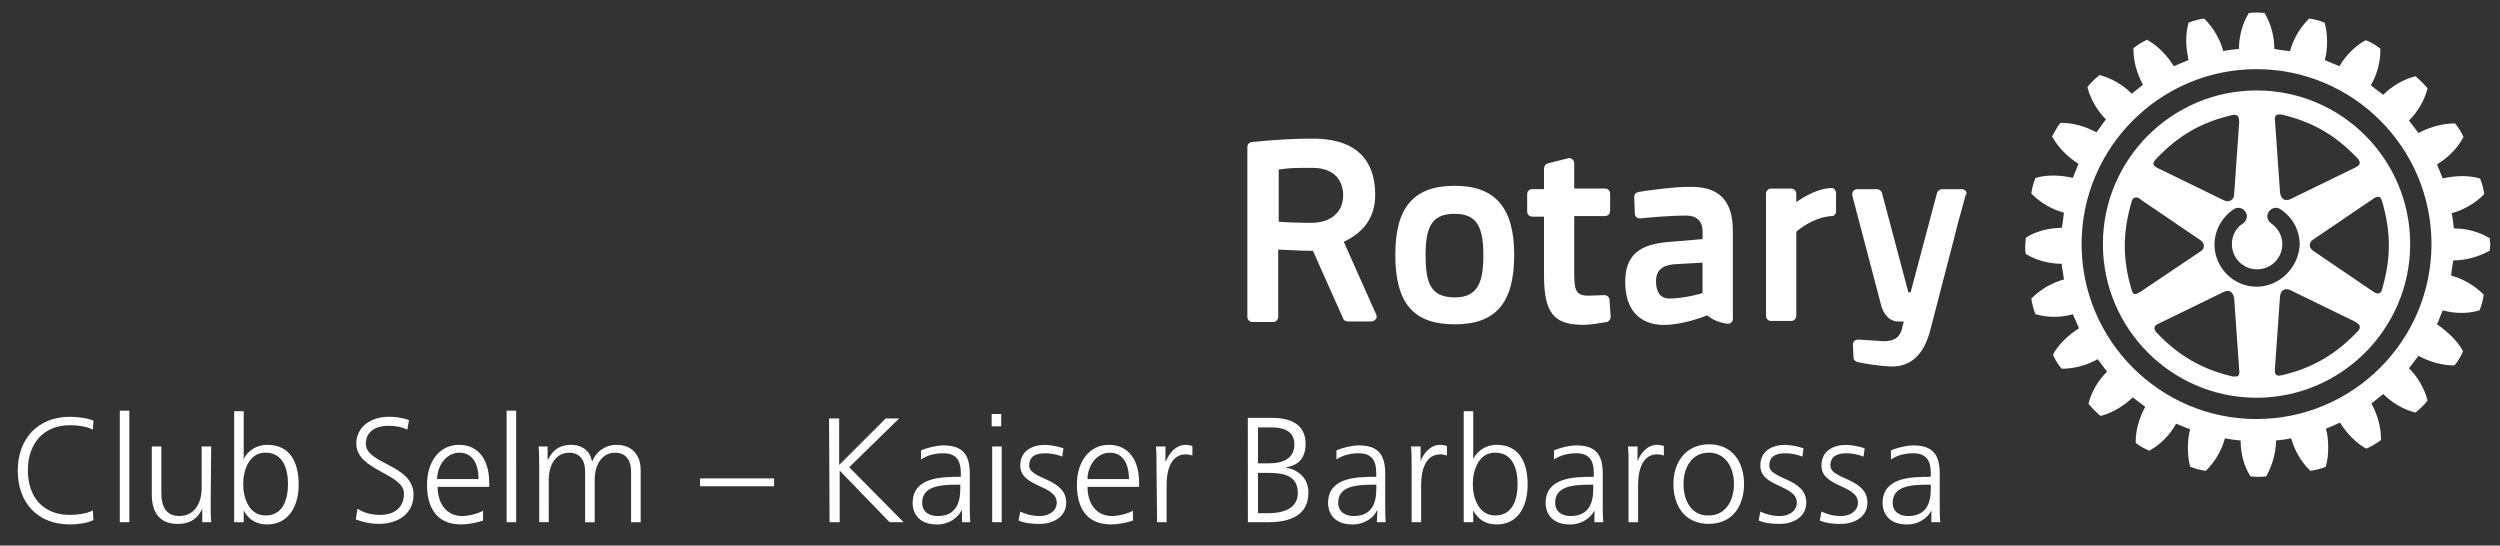
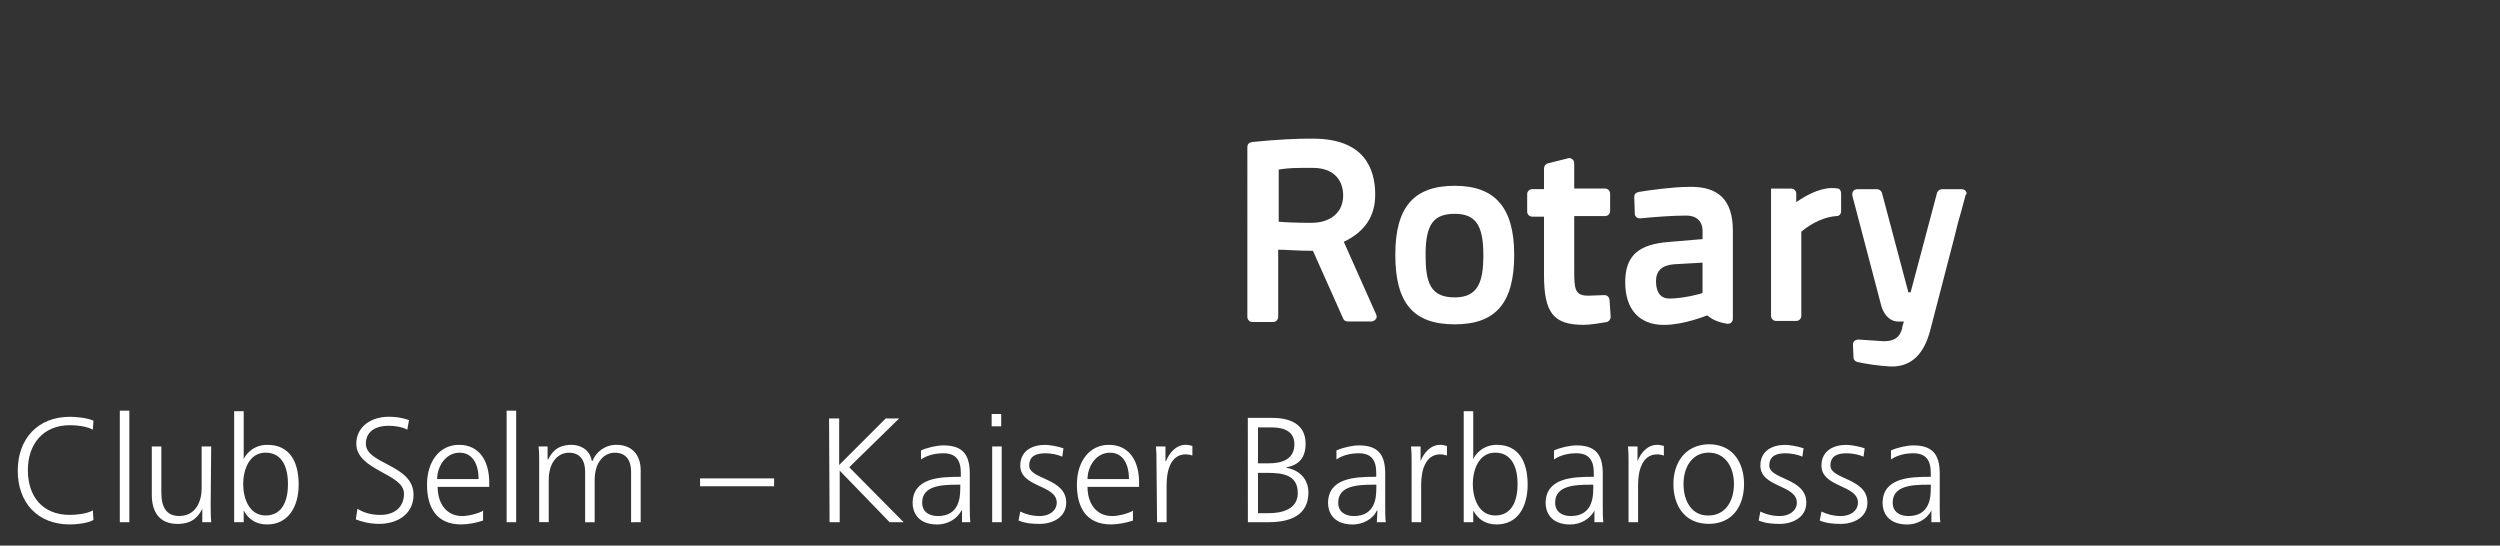
<svg xmlns="http://www.w3.org/2000/svg" xmlns:xlink="http://www.w3.org/1999/xlink" id="Ebene_1" x="0px" y="0px" viewBox="0 0 435.28 95" xml:space="preserve">
  <rect x="0" y="0" width="435.28" height="95" fill="#333333" stroke="none" />
  <g>
    <g>
      <g>
        <defs>
          <rect id="SVGID_1_" x="217.27" y="2.09" width="216.33" height="81.22" />
        </defs>
        <clipPath id="SVGID_00000056414858582896234190000007384430529735535283_">
          <use xlink:href="#SVGID_1_" />
        </clipPath>
-         <path clip-path="url(#SVGID_00000056414858582896234190000007384430529735535283_)" fill="#FFFFFF" d="M280.24,52.26l0.2,2.93    c0,0.39-0.29,0.78-0.68,0.88c-1.17,0.2-2.93,0.49-4,0.49c-5.27,0-6.93-2.05-6.93-8.69V37.72h-2.05c-0.49,0-0.88-0.39-0.88-0.88    v-3.03c0-0.49,0.39-0.88,0.88-0.88h2.05v-3.61c0-0.39,0.29-0.78,0.68-0.88l3.51-0.88c0.29-0.1,0.49,0,0.78,0.2    c0.2,0.2,0.29,0.39,0.29,0.68v4.39h5.37c0.49,0,0.88,0.39,0.88,0.88v3.03c0,0.49-0.39,0.88-0.88,0.88h-5.37v9.47    c0,3.22,0.1,4.39,2.44,4.39c0.88,0,2.15-0.1,2.83-0.1C279.85,51.39,280.24,51.78,280.24,52.26 M263.64,44.36    c0,8.4-3.22,12.11-10.35,12.11c-7.22,0-10.35-3.71-10.35-12.11c0-8.3,3.22-12.01,10.35-12.01    C260.32,32.35,263.64,36.16,263.64,44.36 M258.27,44.36c0-5.17-1.37-7.13-4.98-7.13c-3.71,0-5.08,1.85-5.08,7.13    c0,4.78,0.78,7.42,5.08,7.42C257.39,51.78,258.27,49.04,258.27,44.36 M342.23,33.23c-0.2-0.2-0.39-0.29-0.68-0.29h-3.42    c-0.39,0-0.78,0.29-0.88,0.68l-4.59,17.28h-0.39l-4.59-17.28c-0.1-0.39-0.49-0.68-0.88-0.68h-3.42c-0.29,0-0.49,0.1-0.68,0.29    c-0.2,0.2-0.2,0.49-0.2,0.78l5.08,19.33c0.29,0.98,1.17,2.64,2.93,2.64h0.98c-0.1,0.29-0.2,0.68-0.29,0.98v0.2    c-0.29,0.88-0.68,2.25-3.22,2.25l-4.39-0.29c-0.29,0-0.49,0.1-0.68,0.2c-0.2,0.2-0.29,0.39-0.29,0.68l0.1,2.25    c0,0.39,0.29,0.68,0.68,0.78c1.27,0.29,3.71,0.68,5.76,0.78c0.1,0,0.2,0,0.29,0c3.32,0,5.56-2.15,6.64-6.35    c1.27-4.88,2.93-11.23,4.1-15.81c0.49-2.05,0.98-3.9,1.37-5.17l0.68-2.54C342.52,33.72,342.42,33.52,342.23,33.23 M239.63,54.8    c0.1,0.29,0.1,0.59-0.1,0.78c-0.2,0.2-0.39,0.39-0.78,0.39h-4.1c-0.39,0-0.68-0.2-0.78-0.49l-5.27-11.81    c-2.64,0-4.88-0.2-6.05-0.2v11.71c0,0.49-0.39,0.88-0.88,0.88h-3.61c-0.49,0-0.88-0.39-0.88-0.88V25.61    c0-0.49,0.29-0.78,0.78-0.88c4.69-0.49,8.4-0.59,9.86-0.59c0.49,0,0.78,0,0.78,0c8.98,0,10.84,5.27,10.84,9.76    c0,3.71-1.76,6.44-5.47,8.2L239.63,54.8z M228.59,29.23h-1.95c-2.15,0-3.42,0.2-4,0.29v9.08c1.07,0.1,3.03,0.2,5.66,0.2    c3.42,0,5.56-1.85,5.56-4.78C233.87,31.67,232.5,29.23,228.59,29.23 M301.71,40.16v15.33c0,0.29-0.1,0.49-0.29,0.68    c-0.2,0.2-0.49,0.2-0.68,0.2c-1.76-0.29-2.64-0.78-3.51-1.46c0,0-4,1.66-7.52,1.66c-4.3,0-6.74-2.73-6.74-7.42    c0-4.59,2.25-6.64,7.71-7.03l5.76-0.49v-1.37c0-1.76-1.07-2.73-2.83-2.73c-2.54,0-6.05,0.29-8,0.49c-0.2,0-0.49,0-0.68-0.2    c-0.2-0.2-0.29-0.39-0.29-0.59l-0.1-2.93c0-0.49,0.29-0.78,0.78-0.88c1.76-0.29,5.95-0.88,8.59-0.88    C299.27,32.35,301.71,34.89,301.71,40.16 M291.36,46.02c-2.05,0.2-3.03,1.17-3.03,2.93c0,1.17,0.29,3.03,2.34,3.03    c2.44,0,5.76-0.88,5.76-0.98v-5.27L291.36,46.02z M318.8,32.74c-2.34,0.1-4.59,1.46-6.05,2.44v-1.46c0-0.49-0.39-0.88-0.88-0.88    h-3.51c-0.49,0-0.88,0.39-0.88,0.88V55c0,0.49,0.39,0.88,0.88,0.88h3.51c0.49,0,0.88-0.39,0.88-0.88V40.35    c0.78-0.68,3.22-2.54,6.15-2.73c0.49,0,0.78-0.39,0.78-0.88v-3.12c0-0.2-0.1-0.49-0.29-0.68S319.09,32.74,318.8,32.74" />
+         <path clip-path="url(#SVGID_00000056414858582896234190000007384430529735535283_)" fill="#FFFFFF" d="M280.24,52.26l0.2,2.93    c0,0.39-0.29,0.78-0.68,0.88c-1.17,0.2-2.93,0.49-4,0.49c-5.27,0-6.93-2.05-6.93-8.69V37.72h-2.05c-0.49,0-0.88-0.39-0.88-0.88    v-3.03c0-0.49,0.39-0.88,0.88-0.88h2.05v-3.61c0-0.39,0.29-0.78,0.68-0.88l3.51-0.88c0.29-0.1,0.49,0,0.78,0.2    c0.2,0.2,0.29,0.39,0.29,0.68v4.39h5.37c0.49,0,0.88,0.39,0.88,0.88v3.03c0,0.49-0.39,0.88-0.88,0.88h-5.37v9.47    c0,3.22,0.1,4.39,2.44,4.39c0.88,0,2.15-0.1,2.83-0.1C279.85,51.39,280.24,51.78,280.24,52.26 M263.64,44.36    c0,8.4-3.22,12.11-10.35,12.11c-7.22,0-10.35-3.71-10.35-12.11c0-8.3,3.22-12.01,10.35-12.01    C260.32,32.35,263.64,36.16,263.64,44.36 M258.27,44.36c0-5.17-1.37-7.13-4.98-7.13c-3.71,0-5.08,1.85-5.08,7.13    c0,4.78,0.78,7.42,5.08,7.42C257.39,51.78,258.27,49.04,258.27,44.36 M342.23,33.23c-0.2-0.2-0.39-0.29-0.68-0.29h-3.42    c-0.39,0-0.78,0.29-0.88,0.68l-4.59,17.28h-0.39l-4.59-17.28c-0.1-0.39-0.49-0.68-0.88-0.68h-3.42c-0.29,0-0.49,0.1-0.68,0.29    c-0.2,0.2-0.2,0.49-0.2,0.78l5.08,19.33c0.29,0.98,1.17,2.64,2.93,2.64h0.98c-0.1,0.29-0.2,0.68-0.29,0.98v0.2    c-0.29,0.88-0.68,2.25-3.22,2.25l-4.39-0.29c-0.29,0-0.49,0.1-0.68,0.2c-0.2,0.2-0.29,0.39-0.29,0.68l0.1,2.25    c0,0.39,0.29,0.68,0.68,0.78c1.27,0.29,3.71,0.68,5.76,0.78c0.1,0,0.2,0,0.29,0c3.32,0,5.56-2.15,6.64-6.35    c1.27-4.88,2.93-11.23,4.1-15.81c0.49-2.05,0.98-3.9,1.37-5.17l0.68-2.54C342.52,33.72,342.42,33.52,342.23,33.23 M239.63,54.8    c0.1,0.29,0.1,0.59-0.1,0.78c-0.2,0.2-0.39,0.39-0.78,0.39h-4.1c-0.39,0-0.68-0.2-0.78-0.49l-5.27-11.81    c-2.64,0-4.88-0.2-6.05-0.2v11.71c0,0.49-0.39,0.88-0.88,0.88h-3.61c-0.49,0-0.88-0.39-0.88-0.88V25.61    c0-0.49,0.29-0.78,0.78-0.88c4.69-0.49,8.4-0.59,9.86-0.59c0.49,0,0.78,0,0.78,0c8.98,0,10.84,5.27,10.84,9.76    c0,3.71-1.76,6.44-5.47,8.2L239.63,54.8z M228.59,29.23h-1.95c-2.15,0-3.42,0.2-4,0.29v9.08c1.07,0.1,3.03,0.2,5.66,0.2    c3.42,0,5.56-1.85,5.56-4.78C233.87,31.67,232.5,29.23,228.59,29.23 M301.71,40.16v15.33c0,0.29-0.1,0.49-0.29,0.68    c-0.2,0.2-0.49,0.2-0.68,0.2c-1.76-0.29-2.64-0.78-3.51-1.46c0,0-4,1.66-7.52,1.66c-4.3,0-6.74-2.73-6.74-7.42    c0-4.59,2.25-6.64,7.71-7.03l5.76-0.49v-1.37c0-1.76-1.07-2.73-2.83-2.73c-2.54,0-6.05,0.29-8,0.49c-0.2,0-0.49,0-0.68-0.2    c-0.2-0.2-0.29-0.39-0.29-0.59l-0.1-2.93c0-0.49,0.29-0.78,0.78-0.88c1.76-0.29,5.95-0.88,8.59-0.88    C299.27,32.35,301.71,34.89,301.71,40.16 M291.36,46.02c-2.05,0.2-3.03,1.17-3.03,2.93c0,1.17,0.29,3.03,2.34,3.03    c2.44,0,5.76-0.88,5.76-0.98v-5.27L291.36,46.02z M318.8,32.74c-2.34,0.1-4.59,1.46-6.05,2.44v-1.46c0-0.49-0.39-0.88-0.88-0.88    h-3.51V55c0,0.49,0.39,0.88,0.88,0.88h3.51c0.49,0,0.88-0.39,0.88-0.88V40.35    c0.78-0.68,3.22-2.54,6.15-2.73c0.49,0,0.78-0.39,0.78-0.88v-3.12c0-0.2-0.1-0.49-0.29-0.68S319.09,32.74,318.8,32.74" />
      </g>
    </g>
    <g>
      <g>
        <defs>
-           <rect id="SVGID_00000157267052476761886910000018080415043550156692_" x="217.27" y="2.09" width="216.33" height="81.22" />
-         </defs>
+           </defs>
        <clipPath id="SVGID_00000116946821147503927550000006276552729974337432_">
          <use xlink:href="#SVGID_00000157267052476761886910000018080415043550156692_" />
        </clipPath>
        <path clip-path="url(#SVGID_00000116946821147503927550000006276552729974337432_)" fill="#FFFFFF" d="M433.5,41.53v-0.1h-0.1    c-1.76-1.07-4-1.66-6.15-1.66c0-0.29-0.29-2.34-0.39-2.64c2.15-0.59,4.1-1.76,5.56-3.22l0.1-0.1v-0.1    c-0.1-0.78-0.39-1.85-0.68-2.54v-0.1h-0.1c-1.95-0.59-4.3-0.49-6.44,0c-0.1-0.29-0.88-2.15-0.98-2.44    c1.85-1.17,3.51-2.73,4.49-4.59l0.1-0.1v-0.1c-0.29-0.68-0.88-1.66-1.37-2.25l-0.1-0.1h-0.1c-1.95,0-4.2,0.59-6.25,1.66    c-0.2-0.2-1.46-1.95-1.66-2.15c1.56-1.56,2.73-3.61,3.22-5.56v-0.1l-0.1-0.1c-0.49-0.59-1.27-1.37-1.85-1.85l-0.1-0.1h-0.1    c-1.95,0.49-4,1.66-5.56,3.22c-0.2-0.2-1.95-1.46-2.15-1.66c1.07-1.85,1.66-4,1.66-6.05c0-0.1,0-0.29,0-0.29l-0.1-0.1    c-0.59-0.49-1.56-1.07-2.34-1.37h-0.1h-0.1c-1.76,0.98-3.42,2.64-4.49,4.49c-0.29-0.1-2.34-0.98-2.54-1.07    c0.29-1.07,0.39-2.15,0.39-3.22s-0.1-2.15-0.39-3.12v-0.1l-0.1-0.1c-0.68-0.29-1.76-0.59-2.54-0.68h-0.1l-0.1,0.1    c-1.46,1.46-2.64,3.42-3.22,5.56c-0.29,0-2.44-0.29-2.73-0.39c0-2.15-0.59-4.39-1.66-6.15v-0.1h-0.1c-0.78-0.1-1.95-0.1-2.64,0    h-0.1v0.1c-1.07,1.76-1.66,4-1.66,6.15c-0.29,0-2.44,0.29-2.73,0.39c-0.59-2.15-1.76-4.1-3.22-5.56l-0.1-0.1h-0.1    c-0.78,0.1-1.85,0.39-2.54,0.68h-0.1v0.1c-0.29,0.98-0.39,2.05-0.39,3.22c0,1.07,0.2,2.15,0.39,3.22    c-0.29,0.1-2.34,0.98-2.54,1.07c-1.17-1.85-2.73-3.51-4.49-4.49l-0.1-0.1h-0.1c-0.68,0.29-1.66,0.88-2.25,1.37l-0.1,0.1v0.29    c0,1.95,0.59,4.1,1.66,6.05c-0.2,0.2-1.76,1.37-1.95,1.56c-1.56-1.56-3.61-2.73-5.56-3.22h-0.1l-0.1,0.1    c-0.59,0.49-1.46,1.27-1.85,1.85l-0.1,0.1v0.1c0.49,1.95,1.66,4,3.22,5.56c-0.2,0.2-1.46,1.95-1.66,2.25    c-1.95-1.07-4.1-1.66-6.15-1.66h-0.1l-0.1,0.1c-0.49,0.59-0.98,1.56-1.37,2.25v0.1l0.1,0.1c0.98,1.76,2.64,3.42,4.49,4.59    c-0.1,0.29-0.88,2.15-0.98,2.44c-2.15-0.49-4.49-0.59-6.44,0h-0.1v0.1c-0.29,0.68-0.59,1.76-0.68,2.54v0.1l0.1,0.1    c1.46,1.46,3.42,2.64,5.56,3.22c0,0.29-0.29,2.44-0.39,2.64c-2.15,0-4.49,0.59-6.15,1.66l-0.1,0.1v0.1c0,0.39-0.1,0.88-0.1,1.37    s0,0.98,0.1,1.27v0.1h0.1c1.76,1.07,4,1.66,6.15,1.66c0,0.29,0.39,2.44,0.39,2.73c-2.15,0.59-4.1,1.76-5.56,3.22l-0.1,0.1v0.1    c0.1,0.78,0.39,1.85,0.68,2.54v0.1h0.1c1.95,0.59,4.3,0.59,6.44,0c0.1,0.29,0.98,2.15,1.07,2.44c-1.85,1.17-3.51,2.73-4.49,4.49    v0.1v0.1c0.29,0.68,0.88,1.66,1.37,2.25l0.1,0.1h0.1c2.05,0,4.3-0.59,6.15-1.66c0.2,0.2,1.46,1.95,1.66,2.15    c-1.56,1.56-2.73,3.51-3.22,5.56v0.1l0.1,0.1c0.49,0.59,1.27,1.37,1.85,1.85l0.1,0.1h0.1c1.95-0.49,3.9-1.66,5.56-3.22    c0.2,0.2,1.95,1.46,2.15,1.66c-1.07,1.95-1.66,4.1-1.66,6.05v0.2l0.1,0.1c0.59,0.49,1.56,0.98,2.25,1.27h0.1l0.1-0.1    c1.76-0.98,3.42-2.64,4.49-4.59c0.29,0.1,2.15,0.88,2.44,0.98c-0.29,1.07-0.39,2.15-0.39,3.22c0,1.17,0.1,2.25,0.39,3.22v0.1h0.1    c0.68,0.29,1.76,0.59,2.54,0.68h0.1l0.1-0.1c1.46-1.46,2.64-3.42,3.22-5.56c0.29,0.1,2.44,0.39,2.73,0.39    c0,2.25,0.59,4.49,1.66,6.15v0.1h0.1c0.78,0.1,1.85,0.1,2.64,0h0.1v-0.1c0.98-1.76,1.66-4,1.66-6.15c0.29,0,2.34-0.29,2.64-0.39    c0.59,2.15,1.76,4.1,3.22,5.56l0.1,0.1h0.1c0.78-0.1,1.85-0.39,2.54-0.68l0.1-0.1v-0.1c0.29-0.98,0.39-2.05,0.39-3.22    c0-1.07-0.1-2.15-0.39-3.22c0.29-0.1,2.25-0.98,2.44-1.07c1.17,1.85,2.73,3.51,4.49,4.49h0.1h0.1c0.68-0.29,1.66-0.88,2.34-1.37    l0.1-0.1c0,0,0-0.2,0-0.29c0-1.95-0.59-4.1-1.66-6.05c0.2-0.2,1.85-1.46,2.05-1.66c1.56,1.56,3.61,2.73,5.56,3.22h0.1l0.1-0.1    c0.59-0.49,1.46-1.27,1.85-1.85l0.1-0.1v-0.1c-0.49-1.95-1.66-4-3.22-5.56c0.2-0.2,1.46-1.95,1.66-2.15    c1.95,1.07,4.2,1.66,6.15,1.66h0.1l0.1-0.1c0.49-0.59,1.07-1.56,1.37-2.25v-0.1v-0.1c-0.98-1.76-2.64-3.32-4.49-4.59    c0.1-0.29,0.88-2.15,0.98-2.44c2.15,0.59,4.49,0.59,6.35,0h0.1v-0.1c0.29-0.68,0.59-1.76,0.68-2.54v-0.1l-0.1-0.1    c-1.46-1.46-3.42-2.64-5.56-3.22c0-0.29,0.29-2.34,0.39-2.64c2.25,0,4.49-0.68,6.25-1.66l0.1-0.1v-0.1c0-0.39,0.1-0.88,0.1-1.27    C433.5,42.31,433.5,41.82,433.5,41.53 M392.89,72.96c-16.79,0-30.46-13.67-30.46-30.46s13.67-30.46,30.46-30.46    s30.46,13.67,30.46,30.46S409.68,72.96,392.89,72.96" />
      </g>
    </g>
  </g>
  <g>
    <g>
      <g>
        <defs>
-           <rect id="SVGID_00000162326698786710021510000017344214887609835176_" x="212.29" y="-2.01" width="225.8" height="88.25" />
-         </defs>
+           </defs>
        <clipPath id="SVGID_00000067226506841442523000000018252524161781405623_">
          <use xlink:href="#SVGID_00000162326698786710021510000017344214887609835176_" />
        </clipPath>
-         <path clip-path="url(#SVGID_00000067226506841442523000000018252524161781405623_)" fill="#FFFFFF" d="M392.89,15.75    c-14.74,0-26.75,12.01-26.75,26.75s12.01,26.75,26.75,26.75s26.75-12.01,26.75-26.75S407.73,15.75,392.89,15.75 M396.31,20.05    c0.29-0.2,0.59-0.1,0.98-0.1c5.37,1.27,9.37,3.61,13.18,7.61c0.29,0.29,0.39,0.59,0.39,0.78v0.1c-0.1,0.39-0.49,0.59-0.88,0.78    l-11.23,5.47c-0.49,0.2-0.88,0.2-1.17,0c-0.29-0.2-0.49-0.59-0.59-1.07l-0.88-12.5C396.01,20.64,396.11,20.24,396.31,20.05     M375.42,27.66L375.42,27.66c3.9-4.1,7.81-6.35,13.18-7.61c0.29-0.1,0.68-0.1,0.98,0.1c0.2,0.2,0.29,0.59,0.29,1.17l-0.88,12.5    c0,0.49-0.2,0.88-0.59,1.07c-0.29,0.2-0.78,0.2-1.17,0l-11.42-5.56c-0.39-0.2-0.78-0.39-0.88-0.78    C374.93,28.35,375.03,28.05,375.42,27.66 M372.68,50.8c-0.49,0.29-0.88,0.49-1.07,0.39c-0.29-0.1-0.39-0.49-0.49-0.78    c-1.56-5.27-1.56-9.86,0-15.23c0.1-0.49,0.29-0.68,0.59-0.78c0.39-0.1,0.78,0.1,1.07,0.39l10.35,7.03    c0.39,0.29,0.59,0.59,0.59,0.98c0,0.39-0.2,0.78-0.59,0.98L372.68,50.8z M389.67,65.44c-0.29,0.2-0.59,0.1-0.98,0.1    c-5.37-1.27-9.37-3.61-13.18-7.61c-0.29-0.29-0.39-0.59-0.39-0.78v-0.1c0-0.39,0.49-0.59,0.88-0.78l11.23-5.47    c0.49-0.2,0.88-0.2,1.17,0c0.29,0.2,0.49,0.59,0.59,1.07l0.88,12.5C389.96,64.96,389.86,65.35,389.67,65.44 M392.89,49.92    c-4,0-7.32-3.32-7.32-7.32c0-2.44,1.27-4.78,3.32-6.15c0.68-0.49,1.56-0.29,2.05,0.39c0.49,0.68,0.29,1.56-0.39,2.05    c-1.27,0.78-1.95,2.15-1.95,3.61c0,2.44,1.95,4.39,4.39,4.39s4.39-1.95,4.39-4.39c0-1.46-0.78-2.83-1.95-3.61    c-0.68-0.49-0.88-1.37-0.39-2.05c0.49-0.68,1.37-0.88,2.05-0.39c2.05,1.37,3.32,3.61,3.32,6.15    C400.21,46.6,396.89,49.92,392.89,49.92 M410.46,57.73c-3.81,4-7.81,6.35-13.18,7.61c-0.49,0.1-0.78,0.1-0.98-0.1    c-0.29-0.2-0.2-0.68-0.2-1.17l0.88-12.5c0.1-0.49,0.2-0.88,0.59-1.07c0.29-0.2,0.78-0.2,1.17,0l11.23,5.47    c0.49,0.29,0.78,0.49,0.88,0.78C410.95,57.24,410.66,57.54,410.46,57.73 M414.27,34.3c0.29,0.1,0.39,0.49,0.49,0.78    c1.56,5.37,1.56,9.86,0,15.23c-0.1,0.49-0.29,0.68-0.59,0.78c-0.39,0.1-0.78-0.2-1.07-0.39l-10.35-7.03    c-0.39-0.29-0.59-0.59-0.59-0.98c0-0.39,0.2-0.78,0.59-0.98l10.35-7.03C413.59,34.3,413.98,34.2,414.27,34.3" />
      </g>
    </g>
  </g>
  <g>
    <g>
      <path fill="#FFFFFF" d="M336.17,85.07c0,1.37-0.1,4.78-3.9,4.78c-1.46,0-2.73-0.68-2.73-2.34c0-2.93,3.32-3.12,6.15-3.12h0.49   V85.07L336.17,85.07z M336.27,90.92h1.56c-0.1-0.88-0.1-1.76-0.1-2.73v-5.76c0-3.42-1.37-4.88-4.59-4.88   c-1.17,0-2.83,0.39-3.9,0.88v1.56c1.17-0.78,2.54-1.07,3.9-1.07c2.15,0,3.03,1.17,3.03,3.42v0.68h-0.29c-3.42,0-8.1,0.2-8.1,4.59   c0,1.17,0.59,3.71,4.3,3.71c1.66,0,3.42-0.88,4.2-2.44l0,0V90.92z M316.84,90.63c1.17,0.49,2.44,0.59,3.71,0.59   c1.95,0,4.59-0.98,4.59-3.71c0-4.3-6.44-4-6.44-6.44c0-1.66,1.17-2.15,2.83-2.15c0.88,0,2.05,0.2,2.93,0.59l0.2-1.46   c-1.17-0.39-2.54-0.59-3.22-0.59c-2.15,0-4.3,0.98-4.3,3.61c0,3.81,6.35,3.32,6.35,6.44c0,1.46-1.37,2.34-2.93,2.34   c-1.27,0-2.44-0.29-3.42-0.78L316.84,90.63z M306.2,90.63c1.17,0.49,2.44,0.59,3.71,0.59c1.95,0,4.59-0.98,4.59-3.71   c0-4.3-6.44-4-6.44-6.44c0-1.66,1.17-2.15,2.83-2.15c0.88,0,2.05,0.2,2.93,0.59l0.2-1.46c-1.17-0.39-2.54-0.59-3.22-0.59   c-2.15,0-4.3,0.98-4.3,3.61c0,3.81,6.35,3.32,6.35,6.44c0,1.46-1.37,2.34-2.93,2.34c-1.27,0-2.44-0.29-3.42-0.78L306.2,90.63z    M293.12,84.28c0-3.03,1.56-5.47,4.39-5.47c2.83,0,4.39,2.44,4.39,5.47s-1.56,5.47-4.39,5.47   C294.68,89.85,293.12,87.41,293.12,84.28 M291.36,84.28c0,3.61,1.85,6.93,6.15,6.93c4.3,0,6.15-3.32,6.15-6.93   c0-3.61-1.85-6.93-6.15-6.93C293.22,77.45,291.36,80.77,291.36,84.28 M283.55,90.92h1.66v-6.54c0-2.34,0.68-5.27,3.32-5.27   c0.39,0,0.88,0.1,1.17,0.2v-1.66c-0.29-0.1-0.78-0.2-1.17-0.2c-1.66,0-2.83,1.37-3.42,2.83l0,0v-2.54h-1.66   c0.1,0.98,0.1,1.46,0.1,2.93V90.92L283.55,90.92z M277.4,85.07c0,1.37-0.1,4.78-3.9,4.78c-1.46,0-2.73-0.68-2.73-2.34   c0-2.93,3.32-3.12,6.15-3.12h0.49V85.07L277.4,85.07z M277.6,90.92h1.56c-0.1-0.88-0.1-1.76-0.1-2.73v-5.76   c0-3.42-1.37-4.88-4.59-4.88c-1.17,0-2.83,0.39-3.9,0.88v1.56c1.17-0.78,2.54-1.07,3.9-1.07c2.15,0,3.03,1.17,3.03,3.42v0.68   h-0.29c-3.42,0-8.1,0.2-8.1,4.59c0,1.17,0.59,3.71,4.3,3.71c1.66,0,3.42-0.88,4.2-2.44l0,0V90.92z M264.23,84.28   c0,2.54-0.78,5.47-3.9,5.47c-2.93,0-3.9-3.12-3.9-5.47s0.98-5.47,3.9-5.47C263.44,78.82,264.23,81.75,264.23,84.28 M254.85,90.92   h1.66v-2.05l0,0c0.88,1.66,2.25,2.44,4.1,2.44c3.61,0,5.37-3.03,5.37-6.93c0-4-1.56-6.93-5.37-6.93c-2.54,0-3.9,1.85-4.1,2.54l0,0   v-8.4h-1.66V90.92z M245.78,90.92h1.66v-6.54c0-2.34,0.68-5.27,3.32-5.27c0.39,0,0.88,0.1,1.17,0.2v-1.66   c-0.29-0.1-0.78-0.2-1.17-0.2c-1.66,0-2.83,1.37-3.42,2.83l0,0v-2.54h-1.66c0.1,0.98,0.1,1.46,0.1,2.93V90.92L245.78,90.92z    M239.63,85.07c0,1.37-0.1,4.78-3.9,4.78c-1.46,0-2.73-0.68-2.73-2.34c0-2.93,3.32-3.12,6.15-3.12h0.49V85.07L239.63,85.07z    M239.72,90.92h1.56c-0.1-0.88-0.1-1.76-0.1-2.73v-5.76c0-3.42-1.37-4.88-4.59-4.88c-1.17,0-2.83,0.39-3.9,0.88v1.56   c1.17-0.78,2.54-1.07,3.9-1.07c2.15,0,3.03,1.17,3.03,3.42v0.68h-0.29c-3.42,0-8.1,0.2-8.1,4.59c0,1.17,0.59,3.71,4.3,3.71   c1.66,0,3.51-0.88,4.2-2.44h0.1L239.72,90.92L239.72,90.92z M219.03,74.42h2.44c1.56,0,3.9,0.39,3.9,2.93   c0,2.83-2.54,3.32-4.39,3.32h-1.95V74.42L219.03,74.42z M219.03,82.33h1.56c2.64,0,5.37,0.29,5.37,3.51   c0,2.83-2.73,3.51-5.08,3.51h-1.85L219.03,82.33L219.03,82.33z M217.27,90.92h3.61c3.71,0,6.93-1.17,6.93-5.17   c0-2.34-1.56-3.9-3.81-4.3v-0.1c2.25-0.39,3.32-1.76,3.32-4.1c0-3.42-2.73-4.49-5.76-4.49h-4.3L217.27,90.92L217.27,90.92z    M201.46,90.92h1.66v-6.54c0-2.34,0.68-5.27,3.32-5.27c0.39,0,0.88,0.1,1.17,0.2v-1.66c-0.29-0.1-0.78-0.2-1.17-0.2   c-1.66,0-2.83,1.37-3.42,2.83h-0.1v-2.54h-1.66c0.1,0.98,0.1,1.46,0.1,2.93L201.46,90.92L201.46,90.92z M189.35,83.41   c0-2.15,1.46-4.59,3.9-4.59c2.44,0,3.32,2.25,3.32,4.59H189.35z M197.36,88.87c-0.78,0.49-2.54,0.98-3.71,0.98   c-2.83,0-4.3-2.25-4.3-5.08h8.98v-0.78c0-3.51-1.56-6.54-5.27-6.54c-3.32,0-5.56,2.83-5.56,6.93c0,4,1.66,6.93,5.95,6.93   c1.17,0,2.73-0.29,3.81-0.68v-1.76H197.36z M177.34,90.63c1.17,0.49,2.44,0.59,3.71,0.59c1.95,0,4.59-0.98,4.59-3.71   c0-4.3-6.44-4-6.44-6.44c0-1.66,1.17-2.15,2.83-2.15c0.88,0,2.05,0.2,2.93,0.59l0.2-1.46c-1.17-0.39-2.54-0.59-3.22-0.59   c-2.15,0-4.3,0.98-4.3,3.61c0,3.81,6.35,3.32,6.35,6.44c0,1.46-1.37,2.34-2.93,2.34c-1.27,0-2.44-0.29-3.42-0.78L177.34,90.63z    M174.32,72.08h-1.66v2.15h1.66V72.08z M172.75,90.92h1.66V77.74h-1.66V90.92z M167.19,85.07c0,1.37-0.1,4.78-3.9,4.78   c-1.46,0-2.73-0.68-2.73-2.34c0-2.93,3.32-3.12,6.15-3.12h0.49V85.07L167.19,85.07z M167.39,90.92h1.56   c-0.1-0.88-0.1-1.76-0.1-2.73v-5.76c0-3.42-1.37-4.88-4.59-4.88c-1.17,0-2.83,0.39-3.9,0.88v1.56c1.17-0.78,2.54-1.07,3.9-1.07   c2.15,0,3.03,1.17,3.03,3.42v0.68H167c-3.42,0-8.1,0.2-8.1,4.59c0,1.17,0.59,3.71,4.3,3.71c1.66,0,3.42-0.88,4.2-2.44h0.1v2.05   H167.39z M144.44,90.92h1.76v-8.98l8.69,8.98h2.44l-9.47-9.57l8.69-8.49h-2.34l-8.1,8.1v-8.1h-1.76L144.44,90.92L144.44,90.92z    M121.89,84.67h12.89v-1.37h-12.89V84.67z M111.55,90.92v-9.08c0-2.54-1.46-4.39-4.2-4.39c-2.05,0-3.61,1.27-4.2,2.83h-0.1   c-0.39-2.25-2.34-2.83-3.51-2.83c-2.83,0-3.61,1.66-4.1,2.54h-0.1v-2.25h-1.56c0.1,1.07,0.1,2.05,0.1,3.12v10.05h1.66V83.6   c0-3.32,1.76-4.78,3.51-4.78c2.05,0,2.83,1.46,2.83,3.32v8.79h1.66V83.6c0-3.32,1.76-4.78,3.51-4.78c2.05,0,2.83,1.46,2.83,3.32   v8.79L111.55,90.92L111.55,90.92z M88.21,90.92h1.66V71.5h-1.66V90.92z M76.11,83.41c0-2.15,1.46-4.59,3.9-4.59   s3.32,2.25,3.32,4.59H76.11z M84.21,88.87c-0.78,0.49-2.54,0.98-3.71,0.98c-2.83,0-4.3-2.25-4.3-5.08h8.98v-0.78   c0-3.51-1.56-6.54-5.27-6.54c-3.32,0-5.56,2.83-5.56,6.93c0,4,1.66,6.93,5.95,6.93c1.17,0,2.73-0.29,3.81-0.68v-1.76H84.21z    M61.95,90.43c0.98,0.39,2.34,0.78,4.1,0.78c2.83,0,5.95-1.46,5.95-5.08c0-5.27-8.3-5.27-8.3-8.88c0-2.34,2.05-3.12,3.9-3.12   c1.17,0,2.44,0.2,3.32,0.68l0.29-1.66c-1.27-0.49-2.64-0.59-3.51-0.59c-3.12,0-5.66,1.76-5.66,4.69c0,4.69,8.3,5.17,8.3,8.69   c0,2.54-1.85,3.71-4.1,3.71c-1.66,0-2.93-0.39-4-1.07L61.95,90.43z M50.14,84.28c0,2.54-0.78,5.47-3.9,5.47   c-2.93,0-3.9-3.12-3.9-5.47s0.98-5.47,3.9-5.47C49.36,78.82,50.14,81.75,50.14,84.28 M40.77,90.92h1.66v-2.05l0,0   c0.88,1.66,2.25,2.44,4.1,2.44c3.61,0,5.47-3.03,5.47-6.93c0-4-1.56-6.93-5.47-6.93c-2.54,0-3.9,1.85-4.1,2.54l0,0v-8.4h-1.66   V90.92z M36.77,77.74h-1.66v7.32c0,2.15-0.98,4.78-3.9,4.78c-2.25,0-3.12-1.56-3.12-4.1v-8h-1.66v8.4c0,2.93,1.27,5.08,4.49,5.08   c2.73,0,3.71-1.46,4.3-2.64l0,0v2.34h1.56c-0.1-1.07-0.1-2.05-0.1-3.12L36.77,77.74L36.77,77.74z M20.86,90.92h1.66V71.5h-1.66   V90.92z M16.27,73.25c-0.98-0.49-3.03-0.68-4.1-0.68c-5.56,0-9.08,3.81-9.08,9.37c0,5.56,3.42,9.37,9.08,9.37   c1.17,0,3.12-0.2,4.1-0.78l-0.1-1.66c-1.07,0.59-2.83,0.78-4,0.78c-4.78,0-7.32-3.22-7.32-7.81c0-4.49,2.64-7.81,7.32-7.81   c1.27,0,2.93,0.2,4,0.78L16.27,73.25z" />
    </g>
  </g>
</svg>